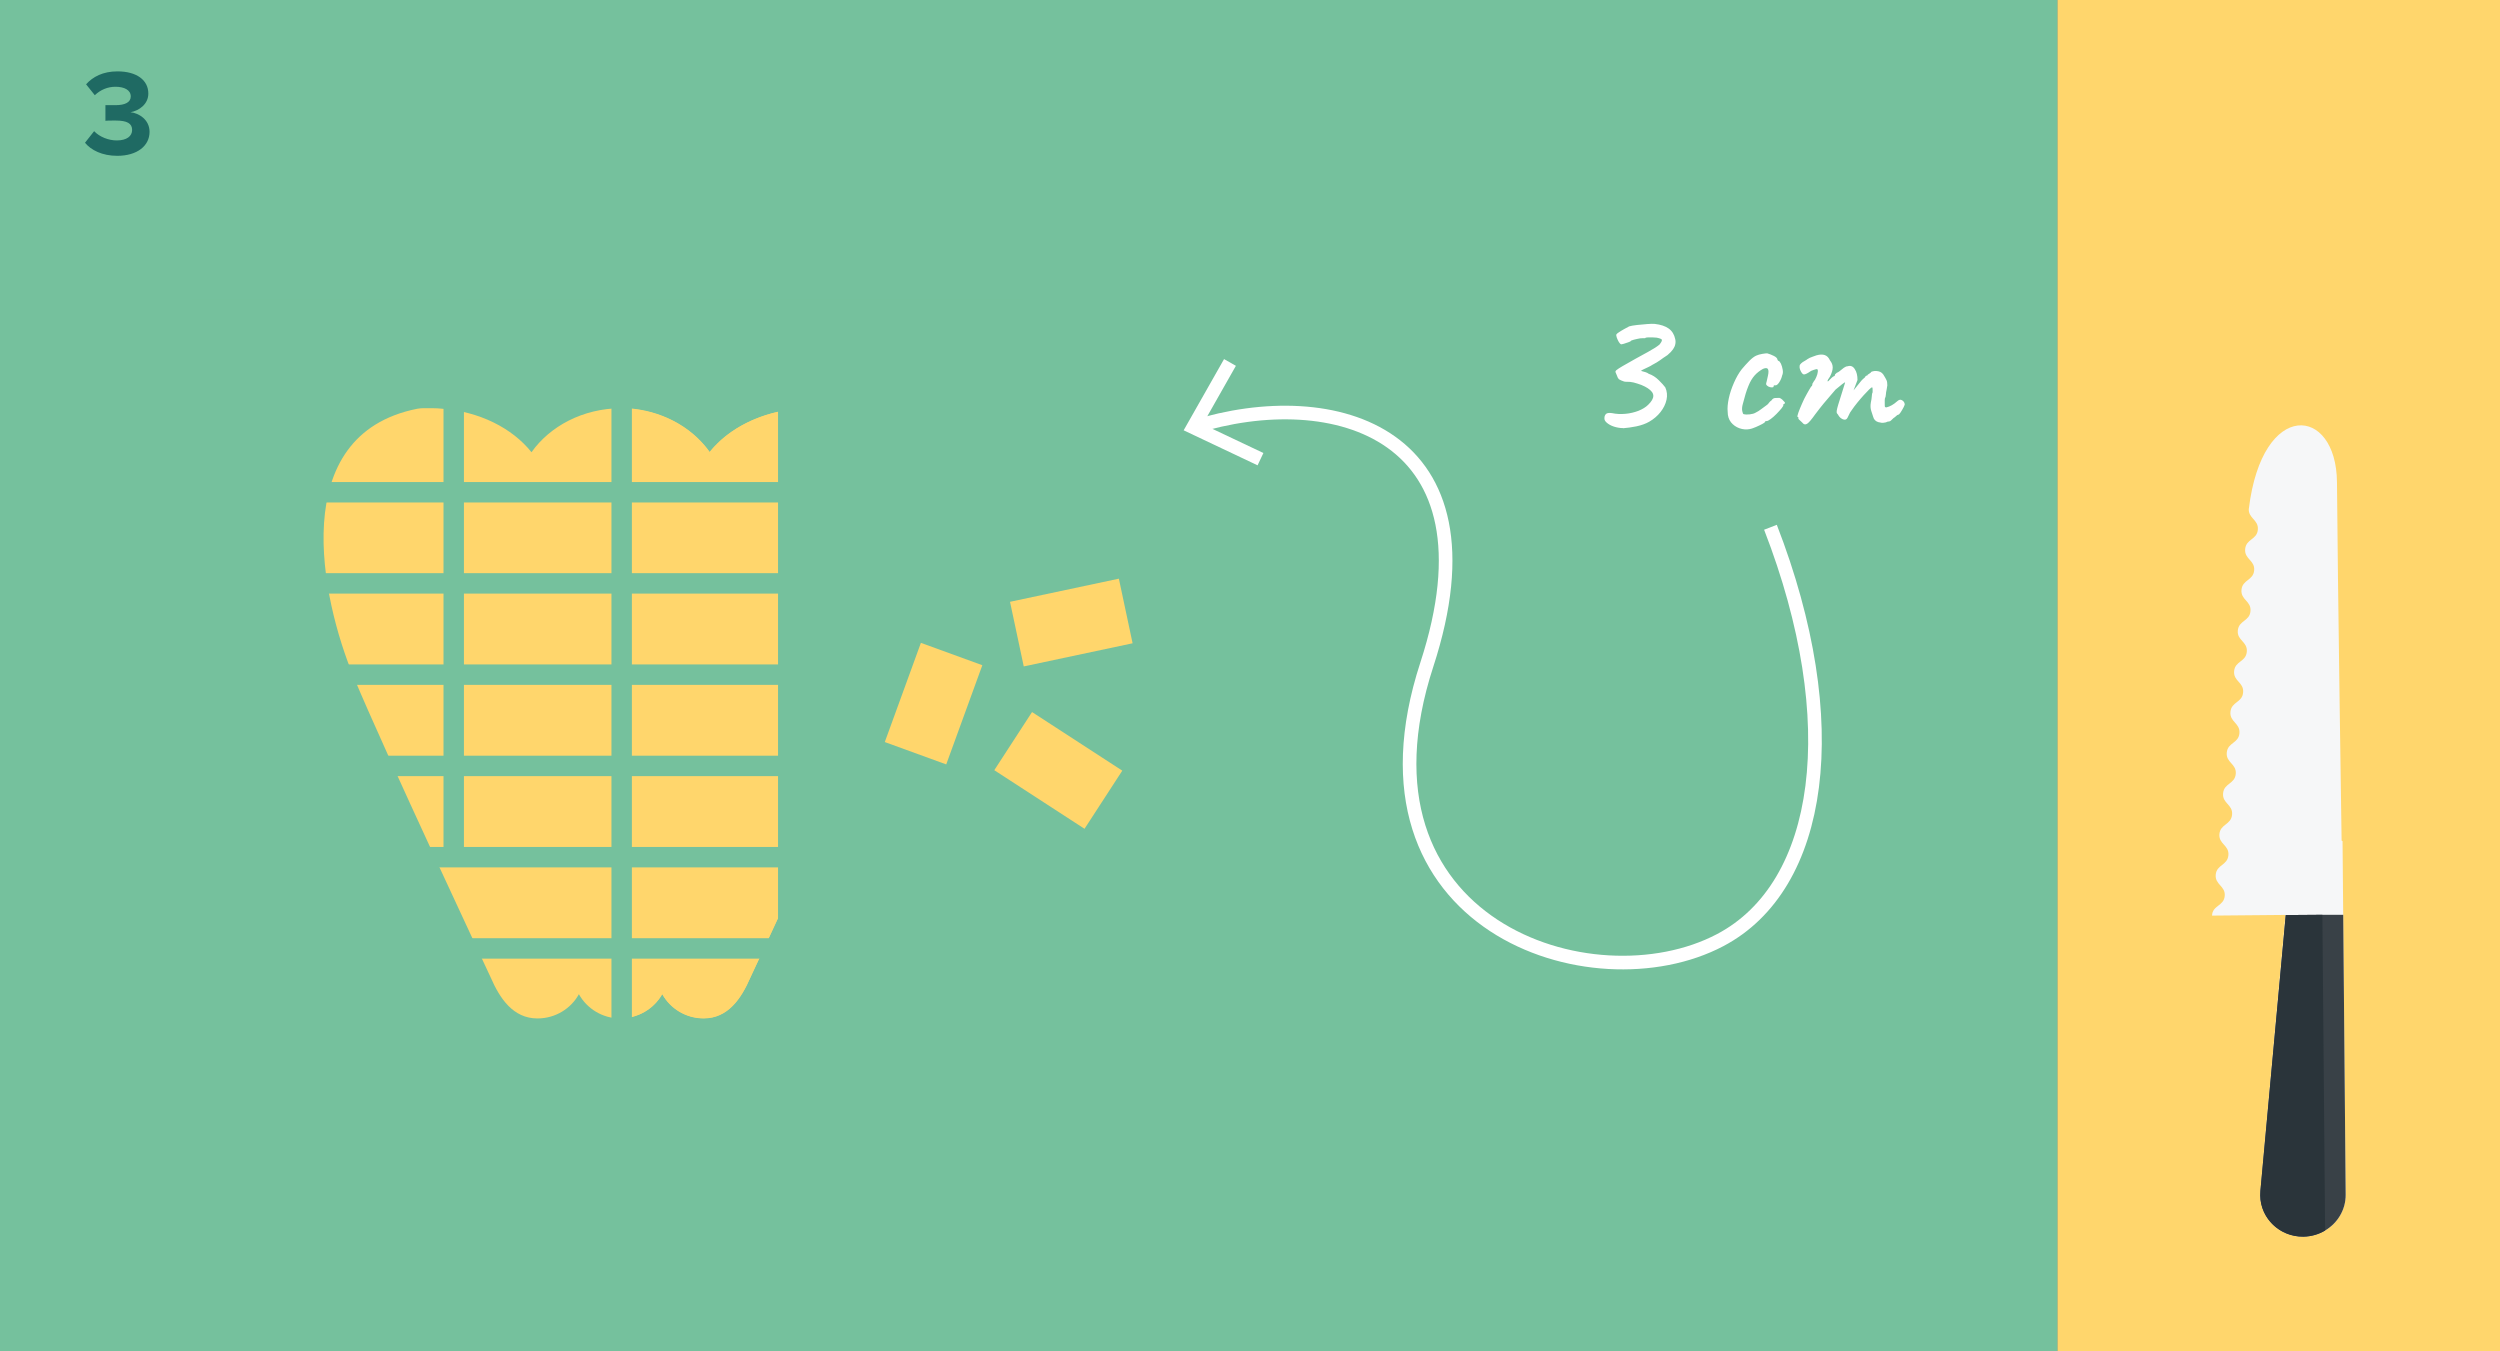
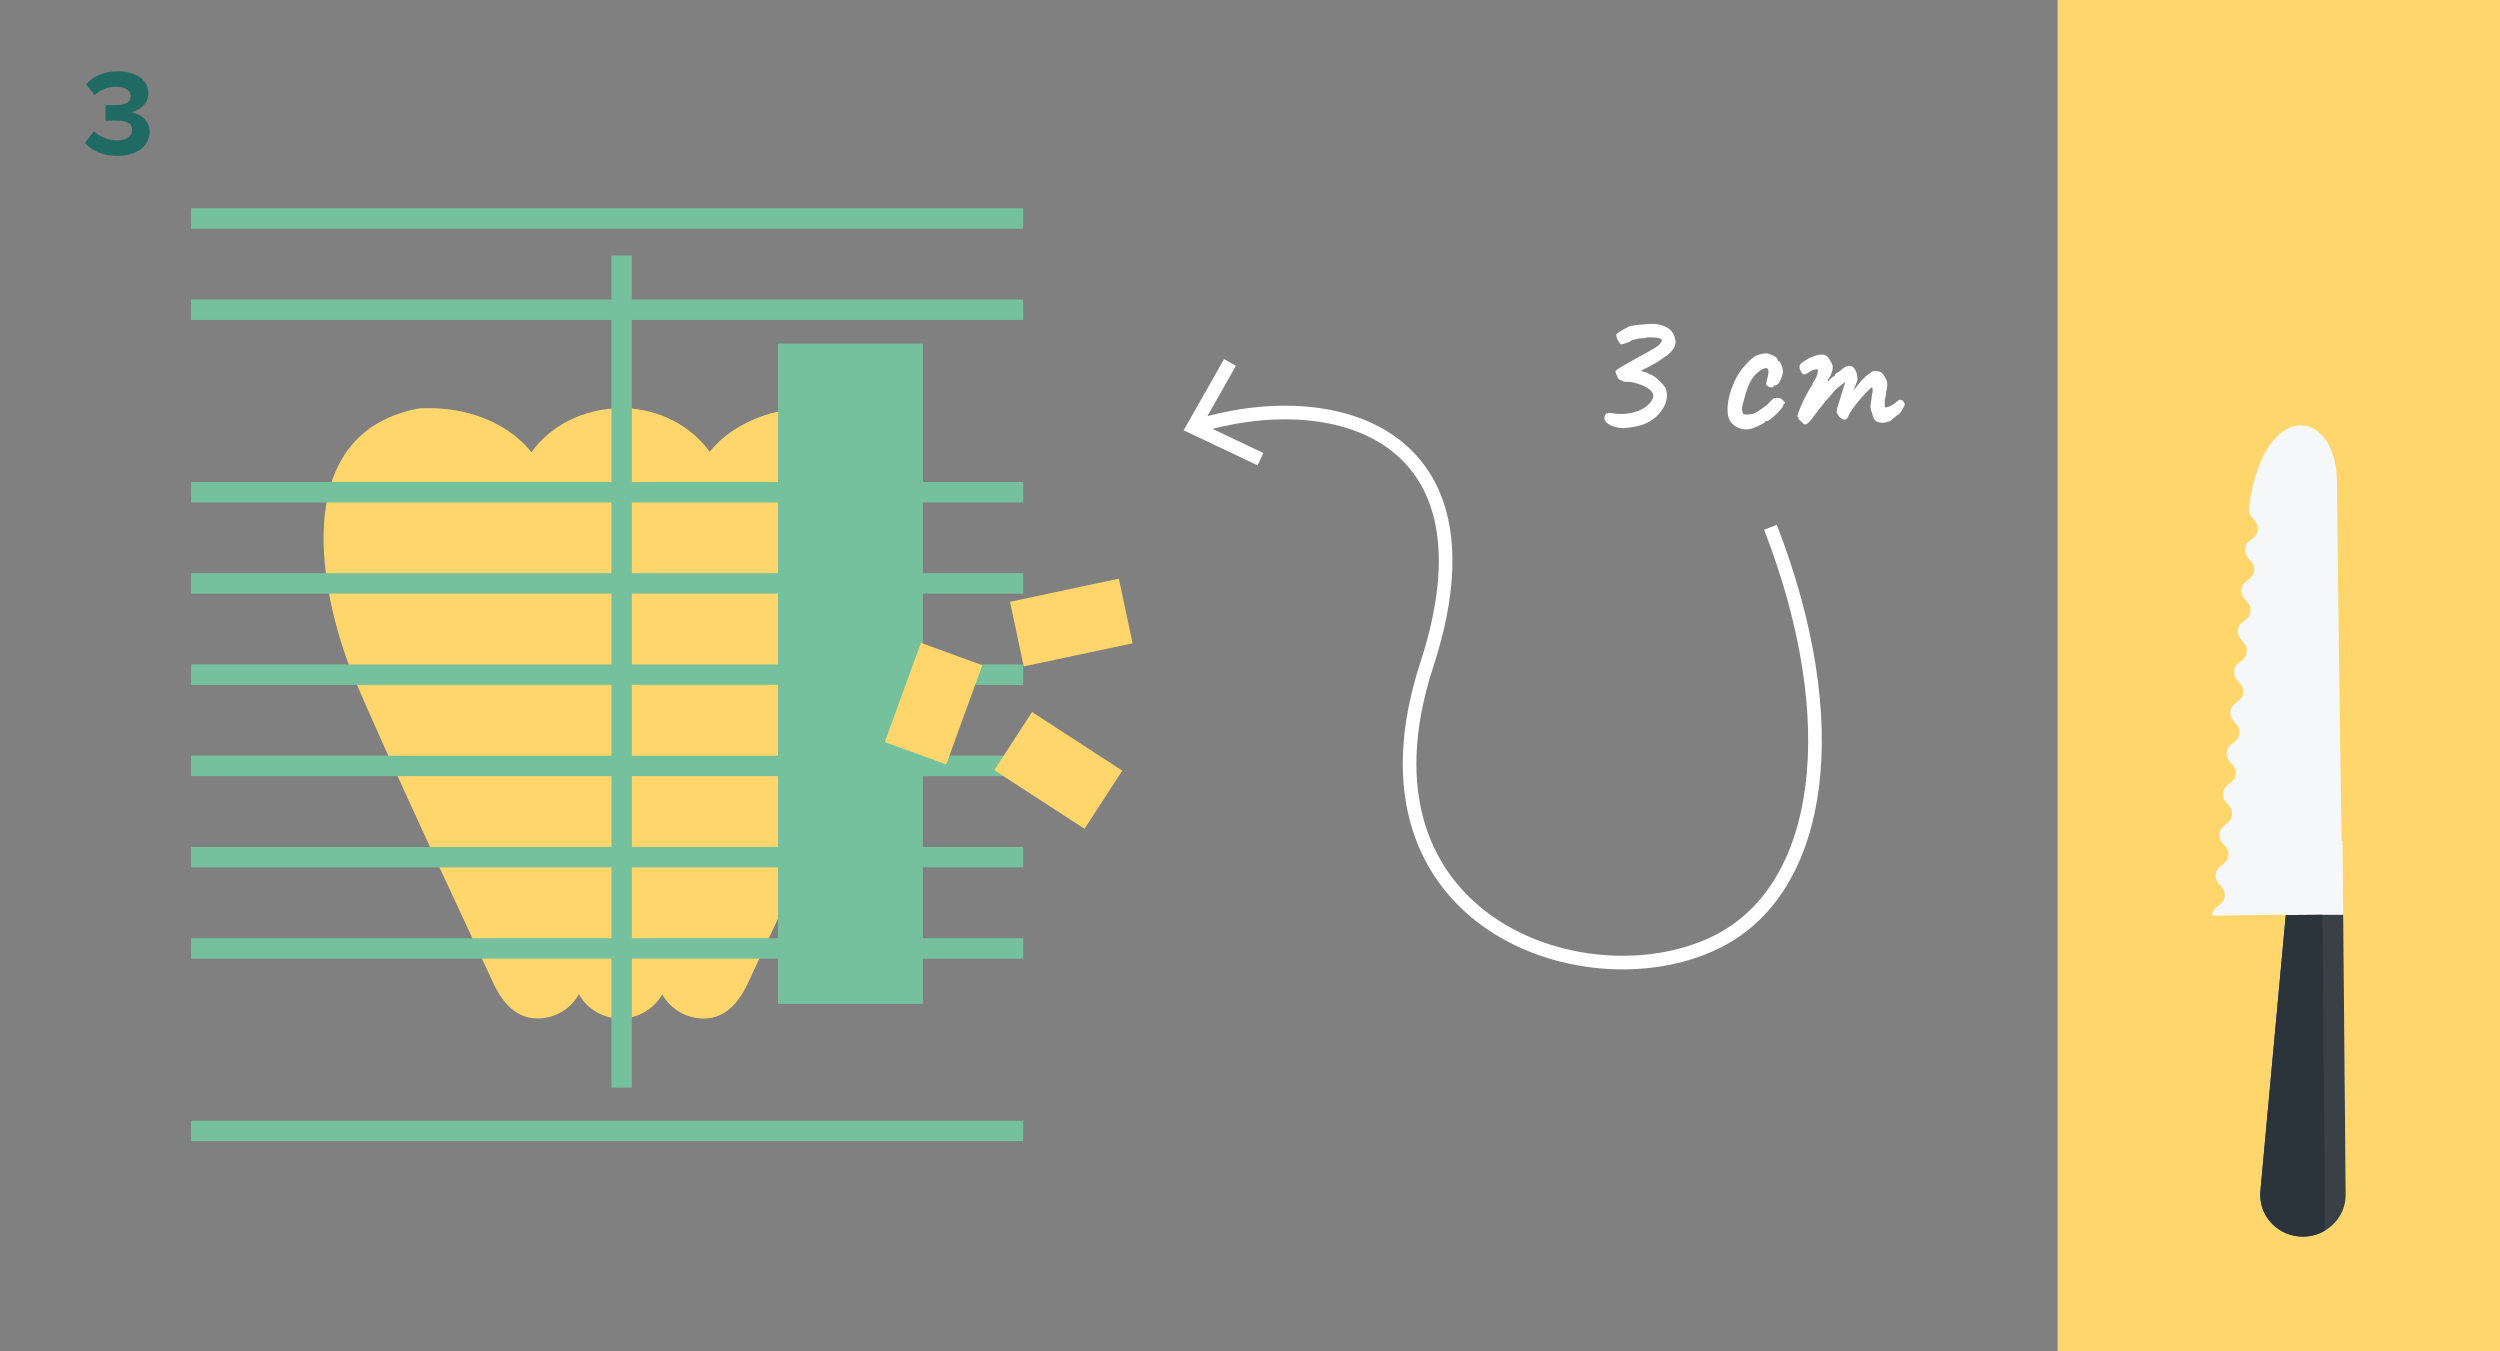
<svg xmlns="http://www.w3.org/2000/svg" id="Ebene_1" viewBox="0 0 183.54 99.21">
  <rect x="0" y="0" width="183.54" height="99.21" fill="#808080" stroke="none" />
  <defs>
    <style> .cls-1 { fill: #fff; } .cls-2 { fill: #ffd66c; } .cls-3 { fill: #394147; } .cls-4 { fill: #2a343a; } .cls-5 { fill: #f6f7f8; } .cls-6 { fill: #75c19d; } .cls-7 { stroke: #fff; } .cls-7, .cls-8 { fill: none; } .cls-8 { stroke: #75c19d; stroke-miterlimit: 10; stroke-width: 1.5px; } .cls-9 { fill: #1f6a63; } </style>
  </defs>
-   <polyline class="cls-6" points="0 99.21 0 0 151.06 0 151.06 99.21" />
  <polyline class="cls-2" points="183.54 99.21 183.54 0 151.06 0 151.06 99.21" />
  <path class="cls-9" d="M6.24,10.48l.67-.85c.41.43,1.07.68,1.66.68.73,0,1.13-.31,1.13-.77,0-.48-.37-.69-1.21-.69-.25,0-.66,0-.75.02v-1.15c.11,0,.52,0,.75,0,.67,0,1.11-.2,1.11-.64,0-.48-.49-.71-1.12-.71-.58,0-1.1.22-1.52.62l-.64-.8c.49-.55,1.24-.95,2.3-.95,1.4,0,2.27.63,2.27,1.63,0,.76-.65,1.25-1.31,1.37.61.06,1.4.54,1.4,1.44,0,1.04-.93,1.76-2.37,1.76-1.11,0-1.93-.42-2.37-.96Z" />
  <path class="cls-1" d="M119.17,31.43c-.23,0-.46-.04-.68-.11-.22-.07-.39-.17-.52-.28-.13-.11-.19-.22-.18-.34,0-.15.05-.25.13-.32.08-.06.22-.08.43-.05.32.07.65.08.99.05.34-.03.66-.11.95-.22.29-.12.53-.26.71-.44.25-.24.38-.46.38-.66s-.14-.38-.41-.56c-.12-.08-.28-.16-.47-.24-.19-.07-.38-.13-.57-.18-.19-.04-.35-.06-.48-.05-.08,0-.18,0-.27-.04-.1-.03-.21-.08-.33-.15-.06-.07-.11-.16-.15-.29-.05-.13-.08-.21-.1-.24,0-.05.02-.1.09-.15.07-.06.21-.15.43-.28.22-.13.54-.31.97-.55.39-.21.7-.38.91-.5.21-.12.38-.22.51-.3.13-.08.23-.16.32-.23.13-.16.19-.27.18-.34,0-.07-.14-.12-.38-.17-.23-.02-.43-.03-.6-.02-.16,0-.25.03-.25.06h-.06s-.15-.01-.31.01c-.16.03-.31.06-.46.1-.14.04-.22.07-.23.1,0,.02-.07.05-.18.09s-.22.08-.33.11c-.11.03-.18.04-.2.04-.05-.02-.1-.08-.16-.17-.06-.1-.11-.21-.15-.32-.04-.12-.05-.2-.03-.24.02-.04.08-.09.19-.16.11-.07.23-.15.38-.23.14-.08.27-.15.37-.2.13-.04.32-.07.57-.1.25-.03.5-.05.76-.07.25-.02.43-.02.55-.01.43.05.77.16,1.02.34.25.18.41.44.48.78.03.13.03.26,0,.38-.02.12-.08.24-.16.36-.08.12-.22.27-.41.43-.23.15-.42.28-.55.38-.14.1-.32.21-.57.34-.07.05-.16.1-.29.16-.13.06-.25.12-.36.17-.11.05-.17.09-.17.11.14.04.26.07.35.1.09.03.16.07.21.11.27.09.52.25.74.47.22.22.38.39.48.53.13.29.16.59.09.91-.07.32-.22.62-.44.9s-.5.52-.83.71c-.26.15-.57.26-.94.34-.36.07-.7.12-.99.14ZM128.48,31.5c-.27.05-.53.03-.78-.06s-.46-.24-.62-.44c-.16-.21-.24-.46-.24-.76-.03-.28,0-.61.08-.99.08-.38.21-.76.38-1.15.17-.39.36-.72.57-.99.19-.22.37-.43.56-.62.19-.19.35-.31.5-.38.13-.06.28-.1.45-.13.17-.03.29-.04.36-.04.15.04.31.1.49.19.18.09.27.19.27.3l.07.07c.06,0,.11.07.18.2.06.13.1.28.13.45s.01.3-.04.41c-.04.18-.11.34-.21.5-.1.15-.19.23-.27.23-.04,0-.07,0-.1,0-.03,0-.05.03-.05.08s-.04.07-.13.07-.17-.02-.25-.06-.14-.1-.17-.17c0-.05.01-.11.04-.2.02-.09.05-.22.09-.4.06-.26.06-.43,0-.52-.05-.08-.17-.09-.36-.01-.23.13-.44.29-.61.48-.17.19-.33.45-.46.78-.14.33-.27.77-.41,1.32-.06.21-.07.39-.04.52.03.14.06.21.09.22.13.04.28.04.46.02.18-.02.32-.06.42-.12.15-.07.29-.16.43-.27.14-.1.28-.21.42-.31.05-.03.09-.08.14-.15.05-.07.11-.13.18-.17.07-.11.16-.17.26-.18.1,0,.2-.01.32-.01.07.02.15.06.22.13.07.07.13.13.17.18.04.06.03.1-.03.13-.04,0-.06.02-.07.07.02.05-.02.13-.12.25-.1.12-.22.26-.37.41-.15.15-.29.28-.43.38-.14.1-.23.15-.29.15-.09,0-.14.03-.14.08,0,.02-.07.07-.2.14-.14.07-.29.15-.46.22-.17.07-.32.13-.46.15ZM132.29,31s-.08-.08-.15-.14c-.07-.06-.11-.1-.11-.14,0-.02,0-.04,0-.07,0-.03-.03-.04-.06-.04-.03-.03,0-.13.06-.32.07-.18.15-.4.26-.64.11-.25.22-.49.35-.71.13-.23.23-.41.32-.55.05-.03.08-.07.09-.12.01-.05.01-.08,0-.08.1-.18.17-.28.2-.31.07-.13.13-.26.17-.4.04-.14.05-.25.03-.34-.04-.05-.1-.05-.2-.01-.04,0-.09.03-.16.05-.07.02-.13.05-.19.09-.21.15-.37.22-.46.22-.09,0-.19-.12-.28-.34-.04-.1-.05-.19-.04-.27,0-.08.05-.15.11-.2.07-.07.16-.13.26-.18.1-.06.17-.1.2-.13.1-.07.23-.13.38-.18.15-.06.24-.09.28-.1.24-.07.45-.08.62-.02.17.06.29.19.38.39.13.16.2.33.2.52s-.07.41-.2.67l-.14.21c-.05.09-.05.14-.02.14s.07-.03.12-.1c.03-.04.08-.09.17-.17.08-.07.14-.11.17-.11.05-.02.07-.06.07-.13.03-.03.07-.07.14-.13.04,0,.09-.03.17-.09.07-.06.19-.15.34-.27.1-.07.2-.11.28-.11.21-.07.39,0,.52.21.14.21.2.47.2.8l-.29.76.5-.62c.06-.07.11-.14.18-.2.06-.06.11-.1.16-.14.02-.07.07-.11.14-.13.04,0,.06-.03.06-.06.05-.04.1-.07.15-.1.06-.03.09-.07.11-.11.16-.07.33-.08.53-.04.19.04.33.16.43.36.07.11.12.21.16.29.04.08.06.21.06.38-.02.14-.04.24-.05.31-.01.07-.03.13-.04.2,0,.07-.02.18-.04.33-.04.07-.06.15-.06.24,0,.08,0,.16,0,.24,0,.12,0,.2.01.24,0,.04.05.06.11.06.13-.03.26-.08.4-.16.14-.08.26-.17.37-.27.14-.13.26-.17.37-.1.11.06.18.15.2.26.02.04,0,.12-.07.25-.07.13-.14.26-.22.38-.08.12-.14.18-.19.18-.03,0-.08.03-.15.1-.07.07-.13.11-.18.14-.07.07-.13.13-.19.18-.06.06-.13.08-.2.08-.04,0-.08.01-.13.04-.05.02-.11.04-.18.04-.09.03-.24.01-.43-.04-.19-.06-.32-.19-.37-.39-.04-.1-.08-.25-.14-.43-.06-.18-.07-.39-.03-.62.04-.17.06-.32.07-.46,0-.14.03-.24.06-.29v-.2c0-.11-.01-.16-.04-.16-.04,0-.11.05-.22.16-.11.11-.24.25-.4.42-.15.17-.31.35-.47.55-.16.19-.29.38-.41.55-.08.1-.16.23-.22.38-.07.15-.11.23-.14.25-.07.07-.16.08-.29.03-.13-.06-.23-.14-.31-.27-.03-.06-.06-.1-.08-.12-.03-.02-.05-.06-.06-.12,0-.06,0-.15.04-.29.03-.14.1-.35.19-.64.1-.32.23-.73.39-1.25,0-.04-.07,0-.21.11-.14.11-.3.24-.49.4-.08.1-.21.24-.36.42-.16.18-.33.38-.52.61-.19.23-.39.49-.61.78-.27.38-.47.62-.6.7-.13.08-.24.06-.34-.07Z" />
  <path class="cls-7" d="M129.98,38.71c5.55,14.31,3.85,26.34-3.69,30.31-9.38,4.95-27.78-1.09-21.54-20.22,5.57-17.07-6.81-20.69-17.16-17.43" />
  <polyline class="cls-7" points="92.54 33.71 87.6 31.37 90.3 26.61" />
  <path class="cls-2" d="M60.49,30.01c-.3-.06-.62-.04-.94-.04-.04,0-.08,0-.12,0-.05,0-.09,0-.14,0-.18,0-.36.01-.55.03-2.81.2-5.23,1.43-6.64,3.2-1.36-1.92-3.77-3.2-6.54-3.23-2.76.02-5.18,1.31-6.54,3.23-1.41-1.77-3.83-3-6.64-3.2-.19-.02-.37-.03-.55-.03-.05,0-.09,0-.14,0-.04,0-.08,0-.12,0-.32,0-.64-.02-.94.04-9.63,1.92-7.05,13.92-4.68,19.65,2.28,5.49,10,21.93,10.07,22.09.68,1.57,1.66,3.02,3.44,3.02,1.31,0,2.46-.72,3.04-1.78.59,1.06,1.73,1.78,3.04,1.78s2.49-.72,3.08-1.78c.59,1.06,1.73,1.78,3.04,1.78,1.78,0,2.76-1.44,3.44-3.02.07-.16,7.79-16.6,10.07-22.09,2.37-5.73,4.95-17.73-4.68-19.65" />
  <path class="cls-2" d="M59.93,29.96c-.13,0-.26,0-.38,0-.04,0-.08,0-.12,0-.05,0-.09,0-.14,0h-.02c-.17,0-.35.01-.53.03-2.35.17-4.43,1.06-5.87,2.37-.28.26-.54.53-.77.82-.12-.17-.25-.34-.39-.5-1.4-1.64-3.63-2.71-6.15-2.73v44.79c.08,0,.16,0,.24,0,1.08-.07,2.01-.62,2.59-1.42.08-.11.16-.23.23-.35.59,1.06,1.73,1.78,3.04,1.78,1.78,0,2.76-1.44,3.44-3.02.07-.16,7.79-16.6,10.07-22.09,1.08-2.6,2.2-6.49,2.2-10.15,0-4.4-1.62-8.45-6.87-9.5-.18-.04-.37-.04-.56-.04" />
  <line class="cls-8" x1="75.12" y1="49.53" x2="14.03" y2="49.53" />
  <line class="cls-8" x1="75.12" y1="16.04" x2="14.03" y2="16.04" />
  <line class="cls-8" x1="75.12" y1="36.14" x2="14.03" y2="36.14" />
  <line class="cls-8" x1="75.12" y1="62.93" x2="14.03" y2="62.93" />
  <line class="cls-8" x1="75.12" y1="83.03" x2="14.03" y2="83.03" />
  <line class="cls-8" x1="75.12" y1="42.83" x2="14.03" y2="42.83" />
  <line class="cls-8" x1="75.12" y1="69.63" x2="14.03" y2="69.63" />
  <line class="cls-8" x1="75.12" y1="56.23" x2="14.03" y2="56.23" />
  <line class="cls-8" x1="75.12" y1="22.74" x2="14.03" y2="22.74" />
  <line class="cls-8" x1="45.64" y1="18.76" x2="45.64" y2="79.85" />
-   <line class="cls-8" x1="33.31" y1="18.76" x2="33.31" y2="63.21" />
  <rect class="cls-6" x="57.12" y="25.23" width="10.63" height="48.47" />
  <rect class="cls-2" x="64.67" y="49.26" width="7.75" height="4.8" transform="translate(-3.45 98.4) rotate(-70)" />
  <rect class="cls-2" x="74.56" y="43.29" width="8.17" height="4.85" transform="translate(-7.78 17.34) rotate(-12)" />
  <rect class="cls-2" x="75.16" y="52.62" width="5.09" height="7.9" transform="translate(-12.07 90.92) rotate(-57)" />
  <path class="cls-5" d="M171.98,61.75l.23,25.95c.01,1.69-1.38,3.07-3.11,3.09-1.86.02-3.33-1.55-3.15-3.36l1.84-20.26c-1.58.01-5.39.05-5.39.05.02-.75.87-.7.93-1.44.07-.74-.73-.82-.66-1.57.07-.74.86-.67.93-1.42.07-.74-.73-.82-.66-1.56.07-.74.86-.67.93-1.42.07-.75-.73-.82-.66-1.57s.86-.67.93-1.42c.07-.75-.73-.82-.66-1.57.07-.75.87-.67.93-1.42s-.73-.82-.66-1.57c.07-.75.87-.67.93-1.42.07-.75-.73-.82-.66-1.57s.87-.67.93-1.42c.07-.75-.73-.82-.66-1.56.07-.75.87-.67.93-1.42.07-.75-.73-.82-.66-1.57.07-.75.86-.67.93-1.42s-.73-.82-.66-1.57c.07-.75.87-.68.93-1.42.07-.75-.74-.83-.66-1.58v.04c.98-8.08,6.43-7.56,6.47-1.94.05,7.04.34,26.31.34,26.31" />
  <path class="cls-3" d="M165.95,87.43l1.86-20.25,2.69-.02h1.53s.18,20.54.18,20.54c.01,1.12-.6,2.1-1.51,2.64-.47.28-1.01.44-1.6.45-1.86.02-3.33-1.55-3.15-3.36" />
  <path class="cls-4" d="M167.81,67.18l2.69-.02.2,23.18c-.47.28-1.01.44-1.6.45-1.75.02-3.15-1.36-3.16-3.03,0-.11,0-.22.01-.33l1.86-20.25Z" />
</svg>